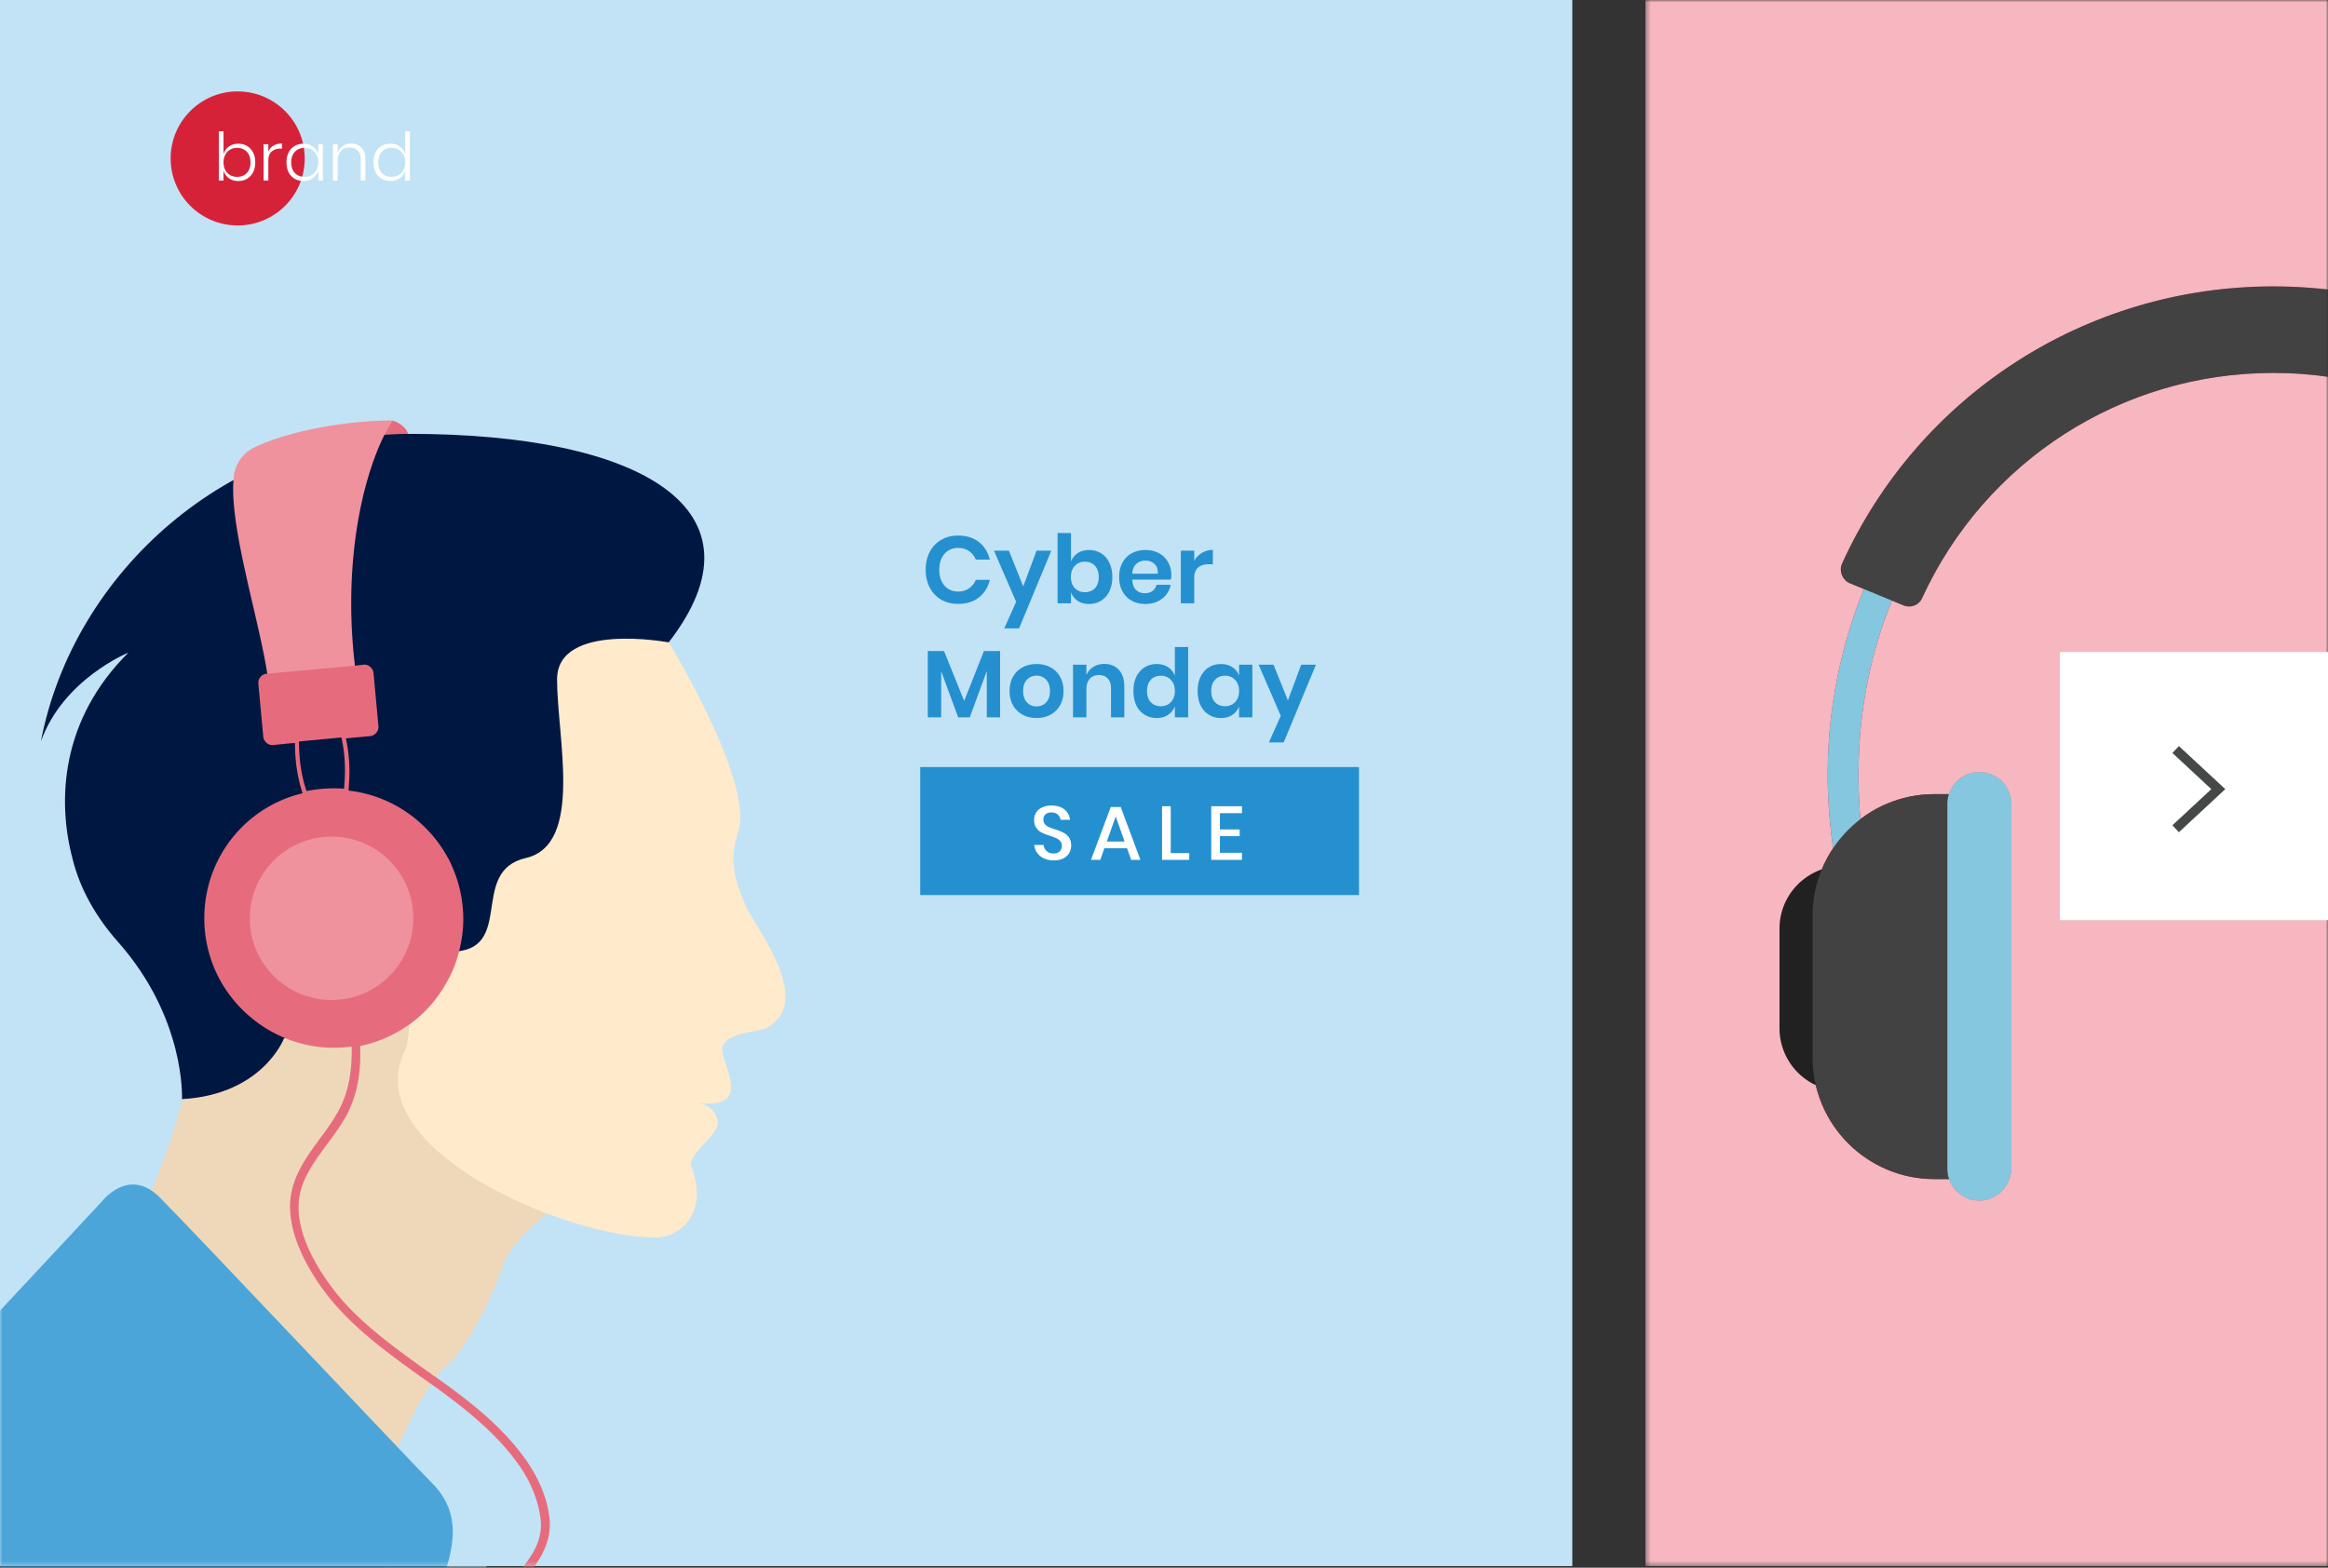
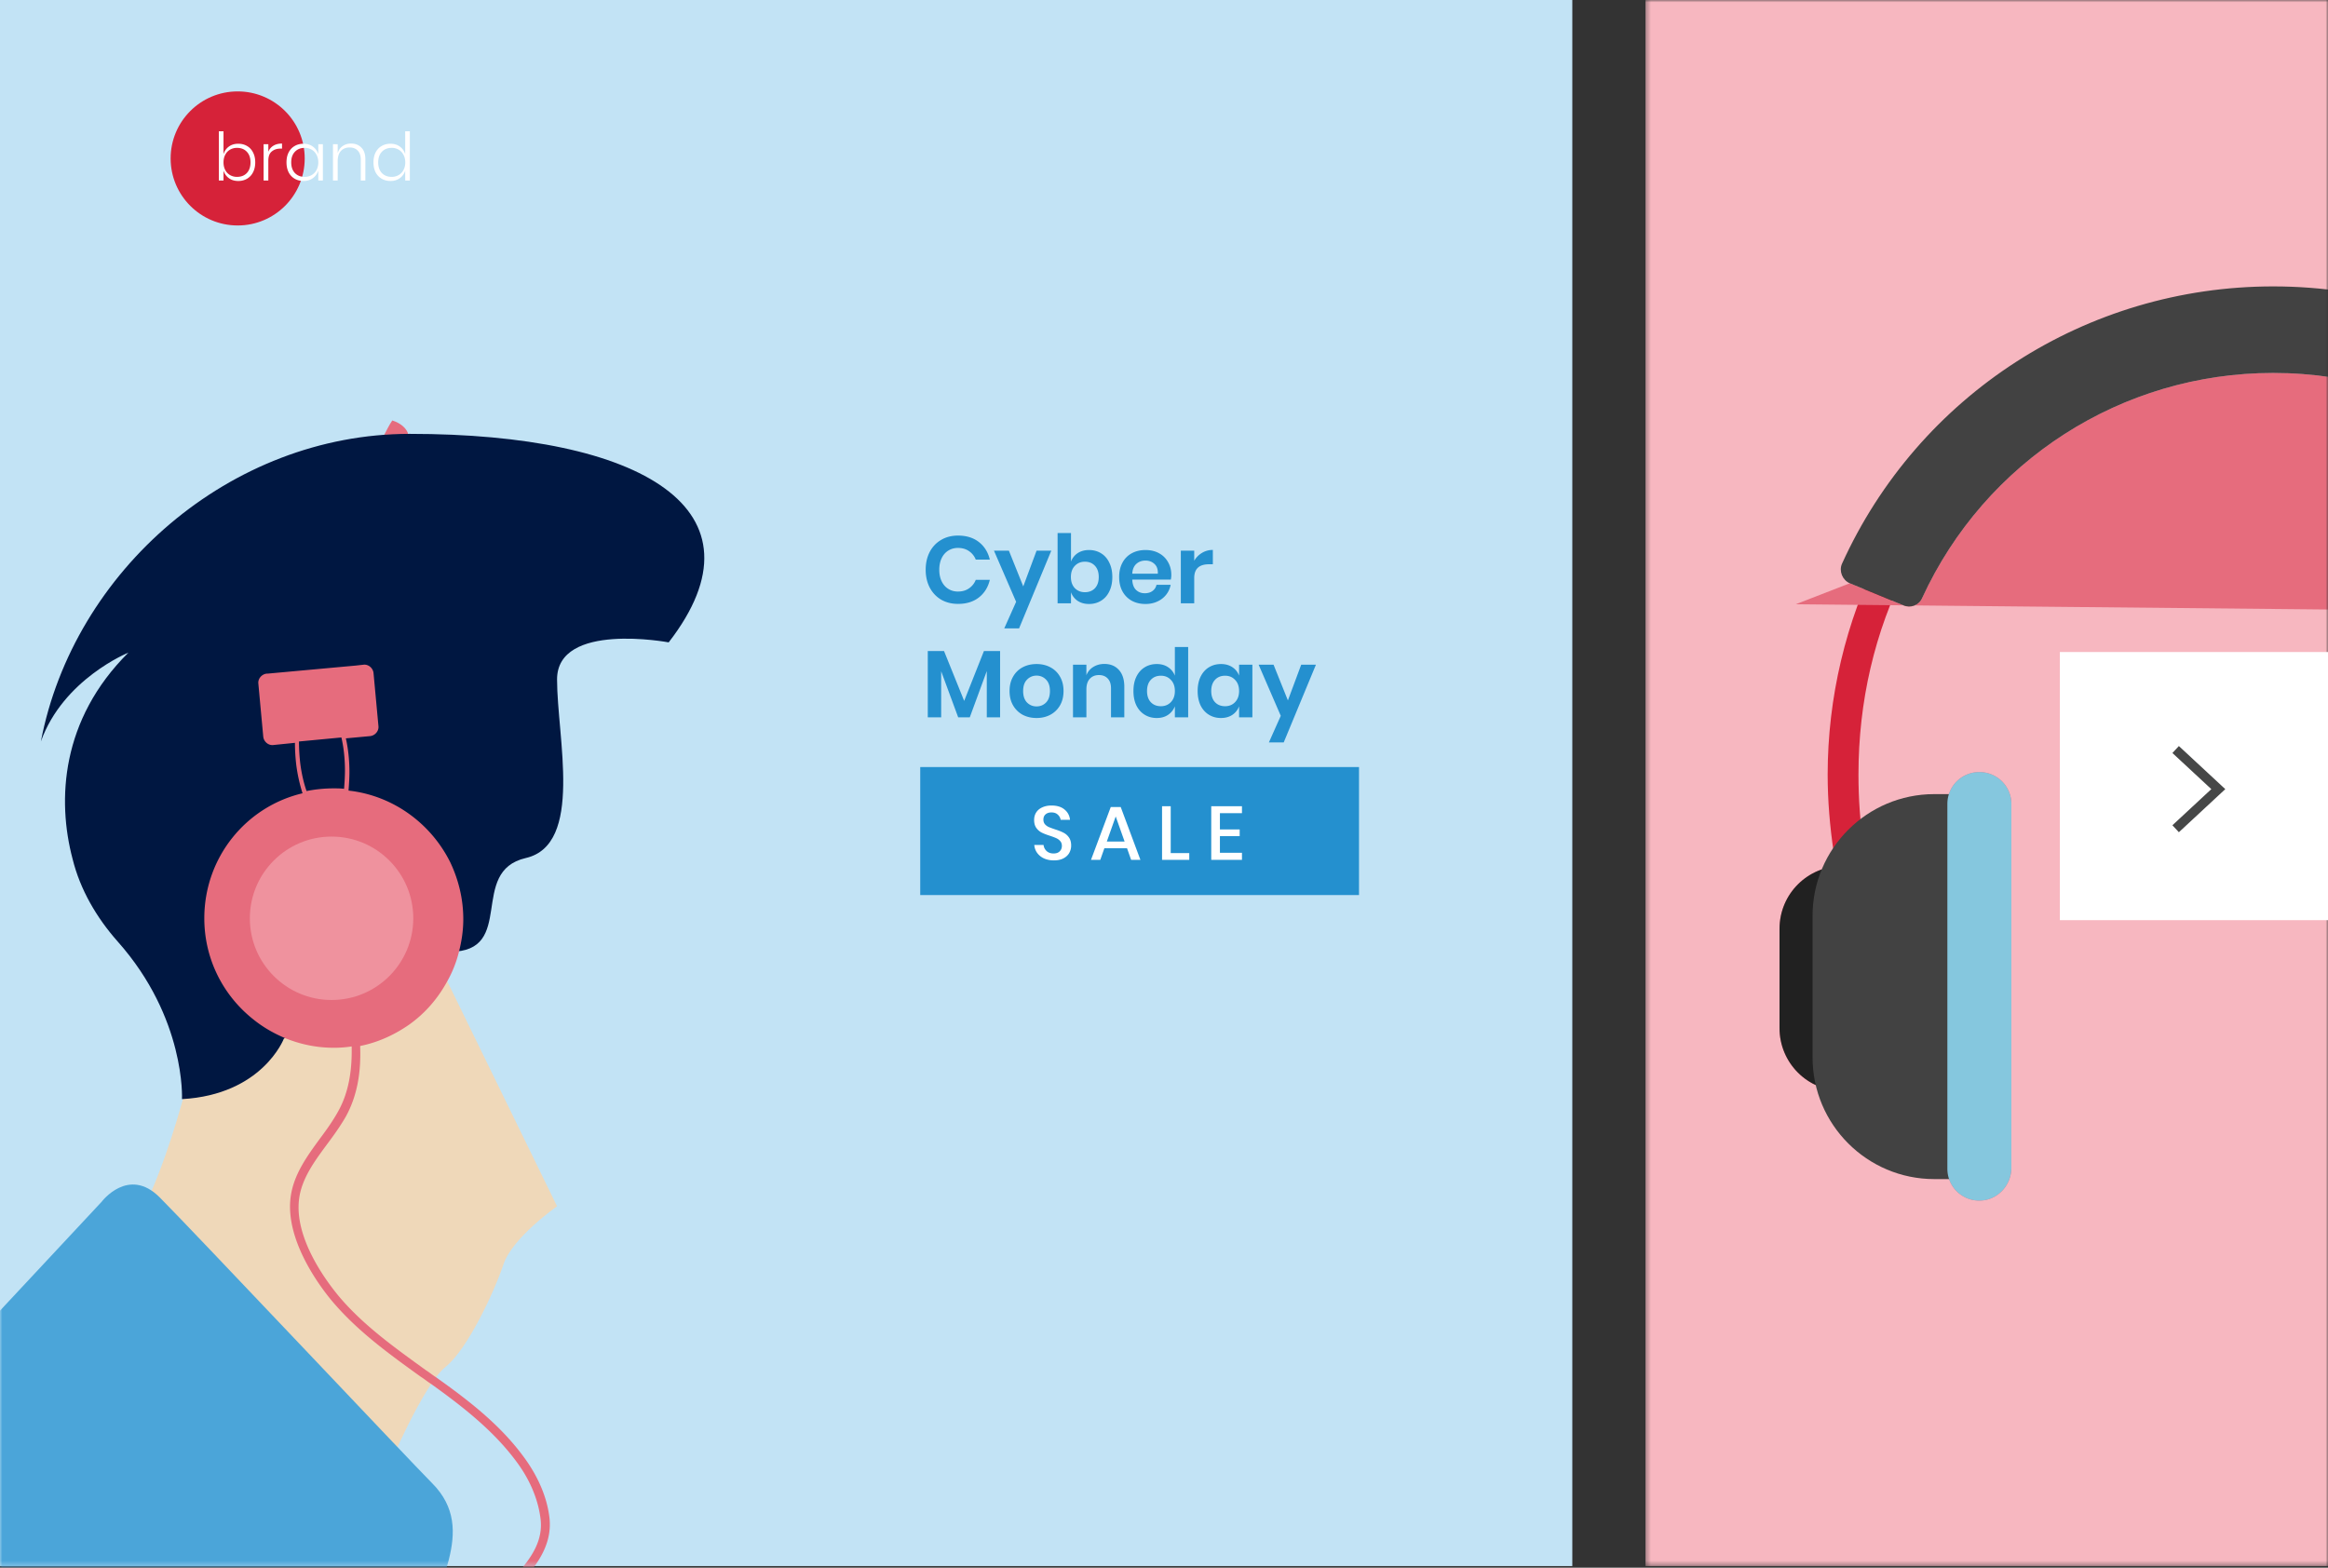
<svg xmlns="http://www.w3.org/2000/svg" fill="none" viewBox="0 0 490 330">
  <rect x="0" y="0" width="490" height="330" fill="#333333" stroke="none" />
  <path fill="#C2E3F5" d="M0 0h330.942v329.66H0z" />
  <circle cx="50.026" cy="33.351" r="14.11" fill="#D62239" />
  <path d="M50.152 30.258c.7 0 1.316.159 1.848.476.541.308.961.76 1.26 1.358.308.588.462 1.284.462 2.086 0 .794-.154 1.489-.462 2.086A3.228 3.228 0 0152 37.622c-.541.318-1.157.476-1.848.476-.784 0-1.447-.2-1.988-.602a3.06 3.06 0 01-1.12-1.596V38h-.98V27.64h.98v4.816a3.06 3.06 0 011.12-1.596c.541-.401 1.204-.602 1.988-.602zm-.266.868a2.9 2.9 0 00-1.47.378 2.62 2.62 0 00-1.008 1.078c-.243.457-.364.99-.364 1.596 0 .607.121 1.144.364 1.61a2.64 2.64 0 001.008 1.064 2.9 2.9 0 001.47.378c.868 0 1.559-.27 2.072-.812.513-.55.77-1.297.77-2.24 0-.942-.257-1.684-.77-2.226-.513-.55-1.204-.826-2.072-.826zm6.592.812c.224-.55.583-.975 1.078-1.274.495-.299 1.097-.448 1.806-.448v1.064h-.322c-.737 0-1.349.2-1.834.602-.485.392-.728 1.036-.728 1.932V38h-.994v-7.644h.994v1.582zm7.408-1.68c.774 0 1.432.2 1.974.602.55.402.928.934 1.134 1.596v-2.1h.966V38h-.966v-2.1a3.033 3.033 0 01-1.134 1.596c-.542.401-1.2.602-1.974.602-.691 0-1.312-.158-1.862-.476a3.318 3.318 0 01-1.274-1.358c-.3-.597-.448-1.293-.448-2.086 0-.802.149-1.498.448-2.086.308-.597.732-1.05 1.274-1.358.54-.317 1.162-.476 1.862-.476zm.252.868c-.86 0-1.55.275-2.072.826-.514.541-.77 1.284-.77 2.226 0 .943.256 1.69.77 2.24.522.541 1.213.812 2.072.812.54 0 1.026-.126 1.456-.378a2.614 2.614 0 001.022-1.064c.252-.466.378-1.003.378-1.61 0-.606-.126-1.139-.378-1.596a2.592 2.592 0 00-1.022-1.078 2.822 2.822 0 00-1.456-.378zm9.77-.91c.886 0 1.605.285 2.156.854.56.56.84 1.386.84 2.478V38h-.966v-4.382c0-.83-.21-1.465-.63-1.904-.42-.448-.995-.672-1.723-.672-.765 0-1.376.247-1.834.742-.448.486-.672 1.204-.672 2.156V38h-.993v-7.644h.993v1.876c.197-.653.551-1.152 1.065-1.498.513-.345 1.1-.518 1.763-.518zm8.284.042c.775 0 1.433.2 1.974.602.55.402.924.934 1.12 1.596V27.64h.98V38h-.98v-2.1a2.96 2.96 0 01-1.12 1.596c-.541.401-1.2.602-1.974.602-.69 0-1.311-.158-1.862-.476a3.318 3.318 0 01-1.274-1.358c-.299-.597-.448-1.293-.448-2.086 0-.802.15-1.498.448-2.086.308-.597.733-1.05 1.274-1.358.541-.317 1.162-.476 1.862-.476zm.252.868c-.859 0-1.55.275-2.072.826-.513.541-.77 1.284-.77 2.226 0 .943.257 1.69.77 2.24.523.541 1.213.812 2.072.812.541 0 1.027-.126 1.456-.378.439-.252.78-.606 1.022-1.064.252-.466.378-1.003.378-1.61 0-.606-.126-1.139-.378-1.596a2.591 2.591 0 00-1.022-1.078 2.822 2.822 0 00-1.456-.378z" fill="#fff" />
  <path d="M201.66 112.74c1.76 0 3.22.453 4.38 1.36 1.16.907 1.927 2.14 2.3 3.7h-2.96a3.856 3.856 0 00-1.44-1.8c-.64-.44-1.413-.66-2.32-.66-.747 0-1.42.187-2.02.56-.6.373-1.067.907-1.4 1.6-.333.693-.5 1.507-.5 2.44 0 .92.167 1.727.5 2.42.333.693.8 1.227 1.4 1.6.6.373 1.273.56 2.02.56.907 0 1.68-.22 2.32-.66a3.856 3.856 0 001.44-1.8h2.96c-.373 1.56-1.14 2.793-2.3 3.7s-2.62 1.36-4.38 1.36c-1.347 0-2.54-.3-3.58-.9-1.027-.613-1.827-1.467-2.4-2.56-.56-1.093-.84-2.333-.84-3.72 0-1.4.28-2.647.84-3.74.573-1.093 1.373-1.94 2.4-2.54 1.027-.613 2.22-.92 3.58-.92zm10.696 3.18l3.02 7.52 2.8-7.52h3.1l-6.78 16.36h-3.12l2.5-5.6-4.66-10.76h3.14zm16.868-.14c.934 0 1.774.227 2.52.68.747.453 1.327 1.113 1.74 1.98.427.853.64 1.86.64 3.02s-.213 2.173-.64 3.04c-.413.853-.993 1.507-1.74 1.96-.746.453-1.586.68-2.52.68-.933 0-1.733-.22-2.4-.66a3.739 3.739 0 01-1.4-1.8V127h-2.82v-14.8h2.82v6.02a3.63 3.63 0 011.4-1.78c.667-.44 1.467-.66 2.4-.66zm-.88 2.46c-.853 0-1.56.293-2.12.88-.546.573-.82 1.353-.82 2.34 0 .973.274 1.753.82 2.34.56.573 1.267.86 2.12.86.88 0 1.587-.28 2.12-.84.534-.573.8-1.36.8-2.36 0-1-.266-1.787-.8-2.36-.533-.573-1.24-.86-2.12-.86zm18.196 2.8c0 .28-.033.6-.1.96h-8.12c.04.987.307 1.713.8 2.18.493.467 1.107.7 1.84.7.653 0 1.193-.16 1.62-.48.44-.32.72-.753.84-1.3h2.98a4.771 4.771 0 01-.94 2.08 4.901 4.901 0 01-1.86 1.44c-.747.347-1.58.52-2.5.52-1.08 0-2.04-.227-2.88-.68a4.922 4.922 0 01-1.96-1.98c-.467-.853-.7-1.86-.7-3.02s.233-2.167.7-3.02a4.755 4.755 0 011.96-1.98c.84-.453 1.8-.68 2.88-.68 1.093 0 2.047.227 2.86.68a4.687 4.687 0 011.9 1.88c.453.787.68 1.687.68 2.7zm-2.84-.28c.04-.907-.2-1.593-.72-2.06-.507-.467-1.133-.7-1.88-.7-.76 0-1.4.233-1.92.7-.52.467-.807 1.153-.86 2.06h5.38zm7.662-2.72a4.55 4.55 0 011.64-1.66c.68-.413 1.44-.62 2.28-.62v3.02h-.82c-2.067 0-3.1.96-3.1 2.88V127h-2.82v-11.08h2.82v2.12zm-40.862 19V151h-2.8v-9.74l-3.58 9.74h-2.44l-3.58-9.7v9.7h-2.82v-13.96h3.42l4.24 10.5 4.16-10.5h3.4zm7.673 2.74c1.08 0 2.047.227 2.9.68a4.936 4.936 0 012.04 1.98c.494.853.74 1.86.74 3.02s-.246 2.167-.74 3.02a5.113 5.113 0 01-2.04 1.98c-.853.453-1.82.68-2.9.68-1.08 0-2.053-.227-2.92-.68a5.16 5.16 0 01-2.02-1.98c-.493-.853-.74-1.86-.74-3.02s.247-2.167.74-3.02a4.978 4.978 0 012.02-1.98c.867-.453 1.84-.68 2.92-.68zm0 2.44a2.69 2.69 0 00-2 .84c-.546.547-.82 1.347-.82 2.4s.274 1.86.82 2.42c.547.547 1.214.82 2 .82.787 0 1.454-.273 2-.82.547-.56.82-1.367.82-2.42s-.273-1.853-.82-2.4a2.687 2.687 0 00-2-.84zm14.273-2.46c1.28 0 2.3.42 3.06 1.26.76.84 1.14 2.02 1.14 3.54V151h-2.8v-6.12c0-.88-.226-1.56-.68-2.04-.453-.493-1.073-.74-1.86-.74-.8 0-1.44.26-1.92.78s-.72 1.267-.72 2.24V151h-2.82v-11.08h2.82v2.22a3.497 3.497 0 011.44-1.74c.68-.427 1.46-.64 2.34-.64zm11.022.02c.933 0 1.726.22 2.38.66a3.713 3.713 0 011.44 1.78v-6.02h2.8V151h-2.8v-2.32a3.824 3.824 0 01-1.44 1.8c-.654.44-1.447.66-2.38.66-.934 0-1.774-.227-2.52-.68-.747-.453-1.334-1.107-1.76-1.96-.414-.867-.62-1.88-.62-3.04 0-1.16.206-2.167.62-3.02.426-.867 1.013-1.527 1.76-1.98.746-.453 1.586-.68 2.52-.68zm.88 2.46c-.88 0-1.587.287-2.12.86-.534.573-.8 1.36-.8 2.36 0 1 .266 1.787.8 2.36.533.56 1.24.84 2.12.84.853 0 1.553-.287 2.1-.86.56-.587.84-1.367.84-2.34 0-.987-.28-1.767-.84-2.34-.547-.587-1.247-.88-2.1-.88zm12.635-2.46c.934 0 1.734.22 2.4.66a3.591 3.591 0 011.42 1.78v-2.3h2.8V151h-2.8v-2.32a3.697 3.697 0 01-1.42 1.8c-.666.44-1.466.66-2.4.66-.933 0-1.773-.227-2.52-.68-.746-.453-1.333-1.107-1.76-1.96-.413-.867-.62-1.88-.62-3.04 0-1.16.207-2.167.62-3.02.427-.867 1.014-1.527 1.76-1.98.747-.453 1.587-.68 2.52-.68zm.88 2.46c-.88 0-1.586.287-2.12.86-.533.573-.8 1.36-.8 2.36 0 1 .267 1.787.8 2.36.534.56 1.24.84 2.12.84.854 0 1.554-.287 2.1-.86.56-.587.84-1.367.84-2.34 0-.987-.28-1.767-.84-2.34-.546-.587-1.246-.88-2.1-.88zm10.196-2.32l3.02 7.52 2.8-7.52h3.1l-6.78 16.36h-3.12l2.5-5.6-4.66-10.76h3.14zm-74.368 21.551h92.356v26.937h-92.356z" fill="#2490CF" />
  <path d="M225.457 177.992a3.14 3.14 0 01-.4 1.552c-.266.469-.672.848-1.216 1.136-.544.288-1.21.432-2 .432-.768 0-1.456-.133-2.064-.4a3.65 3.65 0 01-1.456-1.152 3.26 3.26 0 01-.624-1.696h1.952c.054.491.262.912.624 1.264.374.352.87.528 1.488.528.555 0 .982-.149 1.28-.448.31-.299.464-.683.464-1.152 0-.405-.112-.736-.336-.992a2.303 2.303 0 00-.832-.624c-.33-.149-.784-.32-1.36-.512-.704-.224-1.28-.448-1.728-.672a3.154 3.154 0 01-1.12-.976c-.309-.427-.464-.987-.464-1.68 0-.608.15-1.141.448-1.6.299-.459.726-.811 1.28-1.056.555-.256 1.195-.384 1.92-.384 1.152 0 2.064.277 2.736.832.683.555 1.072 1.28 1.168 2.176h-1.968a1.86 1.86 0 00-.608-1.088c-.32-.309-.762-.464-1.328-.464-.512 0-.922.133-1.232.4-.309.256-.464.629-.464 1.12 0 .384.107.704.32.96.214.245.48.443.8.592.331.139.779.304 1.344.496.715.224 1.296.453 1.744.688a3.02 3.02 0 011.152.992c.32.437.48 1.013.48 1.728zm11.762.56h-4.768l-.864 2.448h-1.952l4.16-11.12h2.096l4.144 11.12h-1.952l-.864-2.448zm-.512-1.408l-1.872-5.28-1.872 5.28h3.744zm9.706 2.432h3.904V181h-5.728v-11.296h1.824v9.872zm10.357-8.4v3.424h4.16v1.408h-4.16v3.504h4.64V181h-6.464v-11.296h6.464v1.472h-4.64z" fill="#fff" />
  <mask id="a" maskUnits="userSpaceOnUse" x="346" y="0" width="144" height="330">
    <path fill="#FFF" d="M346.335 0H490v329.66H346.335z" />
  </mask>
  <g mask="url(#a)">
    <path fill="#F7B7C0" d="M346.335 0H490v329.66H346.335z" />
    <path d="M385.962 179.403c-.81-5.377-1.274-10.874-1.274-16.37 0-16.132 3.822-32.264 11.002-46.483l5.674 2.987c-6.832 13.503-10.191 28.2-10.191 43.496 0 5.138.348 10.276 1.158 15.295l-6.369 1.075z" fill="#D62239" />
-     <path d="M556.834 128.96c-1.545.552-3.201-.11-3.864-1.656-6.072-13.8-15.788-25.614-28.264-34.336-13.579-9.495-29.588-14.463-46.259-14.463-31.908 0-60.613 18.548-73.862 47.364-.662 1.546-2.429 2.208-3.974 1.546l-11.262-4.637c-1.545-.663-2.318-2.54-1.656-4.085 16.119-35.551 51.449-58.405 90.754-58.405 20.425 0 39.966 6.072 56.638 17.665 15.456 10.71 27.38 25.393 34.777 42.506.663 1.546-.11 3.423-1.656 4.085l-11.372 4.416zm-163.4 100.69h-5.63c-7.398 0-13.249-5.962-13.249-13.249v-20.866c0-7.397 5.962-13.249 13.249-13.249h5.63v47.364z" fill="#E66C7D" />
-     <path d="M415.626 248.198h-8.501c-14.132 0-25.615-11.482-25.615-25.614v-29.809c0-14.132 11.483-25.614 25.615-25.614h8.501v81.037z" fill="#D62239" />
+     <path d="M556.834 128.96c-1.545.552-3.201-.11-3.864-1.656-6.072-13.8-15.788-25.614-28.264-34.336-13.579-9.495-29.588-14.463-46.259-14.463-31.908 0-60.613 18.548-73.862 47.364-.662 1.546-2.429 2.208-3.974 1.546l-11.262-4.637l-11.372 4.416zm-163.4 100.69h-5.63c-7.398 0-13.249-5.962-13.249-13.249v-20.866c0-7.397 5.962-13.249 13.249-13.249h5.63v47.364z" fill="#E66C7D" />
    <path d="M416.619 252.725a6.691 6.691 0 01-6.734-6.735v-76.732a6.691 6.691 0 016.734-6.734 6.691 6.691 0 016.735 6.734v76.732c-.11 3.754-3.091 6.735-6.735 6.735z" fill="#E66C7D" />
-     <path d="M385.962 179.403c-.81-5.377-1.274-10.874-1.274-16.37 0-16.132 3.822-32.264 11.002-46.483l5.674 2.987c-6.832 13.503-10.191 28.2-10.191 43.496 0 5.138.348 10.276 1.158 15.295l-6.369 1.075z" fill="#85C7DE" />
    <path d="M556.834 128.96c-1.545.552-3.201-.11-3.864-1.656-6.072-13.8-15.788-25.614-28.264-34.336-13.579-9.495-29.588-14.463-46.259-14.463-31.908 0-60.613 18.548-73.862 47.364-.662 1.546-2.429 2.208-3.974 1.546l-11.262-4.637c-1.545-.663-2.318-2.54-1.656-4.085 16.119-35.551 51.449-58.405 90.754-58.405 20.425 0 39.966 6.072 56.638 17.665 15.456 10.71 27.38 25.393 34.777 42.506.663 1.546-.11 3.423-1.656 4.085l-11.372 4.416z" fill="#424242" />
    <path d="M393.434 229.65h-5.63c-7.398 0-13.249-5.962-13.249-13.249v-20.866c0-7.397 5.962-13.249 13.249-13.249h5.63v47.364z" fill="#212121" />
    <path d="M415.626 248.198h-8.501c-14.132 0-25.615-11.482-25.615-25.614v-29.809c0-14.132 11.483-25.614 25.615-25.614h8.501v81.037z" fill="#424242" />
    <path d="M416.619 252.725a6.691 6.691 0 01-6.734-6.735v-76.732a6.691 6.691 0 016.734-6.734 6.691 6.691 0 016.735 6.734v76.732c-.11 3.754-3.091 6.735-6.735 6.735z" fill="#85C7DE" />
  </g>
  <path fill="#fff" d="M433.56 137.251H490v56.44h-56.44z" />
  <path d="M457.932 157.775l8.979 8.338-8.979 8.337" stroke="#464747" stroke-width="2" />
  <mask id="b" maskUnits="userSpaceOnUse" x="0" y="51" width="194" height="279">
    <path fill="#FFF" d="M0 51.309h193.691V329.66H0z" />
  </mask>
  <g mask="url(#b)">
    <path d="M85.954 91.515h-5.075c.563-1.034 1.033-2.067 1.691-3.007 1.786.564 3.102 1.692 3.384 3.007z" fill="#E66C7D" />
-     <path d="M91.029 343.676l-22.65-31.485 16.917-15.978s15.695 15.226 18.797 18.797c5.639 6.485-4.794 17.857-8.27 28.76h-4.794v-.094z" fill="#C2E3F5" />
    <path d="M81.537 309.371s7.518-17.857 12.217-21.616c4.7-3.76 10.339-15.977 12.218-21.617 1.88-5.639 11.279-12.218 11.279-12.218l-28.666-58.74-47.462 25.846s-7.519 34.774-17.857 43.233l58.27 45.112z" fill="#EFD8B9" />
-     <path d="M146.856 232.304a4.212 4.212 0 014.229 4.229c0 2.35-6.485 6.767-5.639 8.929 3.759 9.398-1.88 15.037-7.519 15.037-18.797 0-62.97-18.797-52.631-39.473.376-.846.658-2.632.752-4.323.188-3.102.752-6.203 1.597-9.211l21.147-77.631 31.015 3.759s16.917 27.256 15.977 39.474c0 2.819-3.759 6.579.94 16.917.94 3.759 15.319 20.301 4.699 26.316-1.785 1.033-9.398.94-9.398 4.699 0 2.819 5.639 11.278-2.82 11.278h-2.349z" fill="#FFEACC" />
    <path d="M8.605 156.083c6.86-35.903 39.849-64.756 77.63-64.756 48.873 0 76.128 15.978 54.512 43.891 0 0-23.496-4.417-23.496 7.801s5.639 34.774-6.579 37.594c-12.218 2.819-1.88 19.736-15.978 19.736-14.097 0-34.962 18.327-34.962 18.327s-4.511 11.748-21.428 12.688c0 0 .846-17.011-13.534-33.176-4.417-4.982-7.895-10.903-9.493-17.388-3.289-12.405-2.443-29.323 11.749-43.42 0 0-13.722 5.545-18.421 18.703z" fill="#001741" />
-     <path d="M56.819 147.718c0-10.996-8.929-35.62-7.613-47.368a7.696 7.696 0 014.417-6.203c3.853-1.88 10.056-3.666 17.011-4.7 4.418-.657 8.553-.94 11.936-.94-5.169 8.46-8.646 22.557-8.646 38.534 0 5.733.47 11.279 1.221 16.354l-18.326 4.323z" fill="#EF929E" />
    <path d="M115.653 319.521c-.47-4.135-2.256-8.458-5.169-12.499-5.075-7.049-11.842-12.218-18.703-17.106-.752-.47-1.41-1.033-2.162-1.503-6.485-4.7-13.252-9.493-18.42-15.696-2.162-2.631-9.211-11.748-8.271-20.112.47-4.418 3.289-8.177 5.92-11.749 1.41-1.879 2.82-3.853 3.948-5.827 2.631-4.793 3.195-9.962 3.007-14.849 3.76-.752 7.237-2.35 10.339-4.511 3.29-2.35 5.92-5.357 7.894-8.929a24.565 24.565 0 002.538-6.297c.564-2.161.94-4.511.94-6.955 0-4.323-1.034-8.364-2.726-11.936-4.041-8.176-12.03-14.097-21.428-15.131.094-1.222.188-2.632.188-3.948 0-2.537-.282-4.981-.752-7.048l5.075-.47c1.034-.094 1.88-1.034 1.786-2.068l-1.034-11.184c-.094-1.034-1.034-1.88-2.068-1.786l-1.691.188-18.515 1.692h-.188c-1.034.094-1.88 1.034-1.786 2.068l1.034 11.184c.094 1.034 1.034 1.879 2.067 1.785l4.606-.47c0 1.504.094 3.102.282 4.7a34.413 34.413 0 001.315 5.921c-11.936 2.819-20.676 13.533-20.676 26.315 0 8.553 3.947 16.166 10.15 21.147 2.068 1.692 4.323 3.007 6.767 4.041 3.195 1.316 6.673 2.068 10.338 2.068 1.316 0 2.538-.094 3.76-.282.094 4.605-.47 9.398-2.82 13.628-1.034 1.879-2.35 3.759-3.76 5.639-2.819 3.853-5.732 7.8-6.296 12.688-1.034 9.116 6.39 18.796 8.646 21.522 5.358 6.391 12.124 11.278 18.797 16.071.752.47 1.41 1.034 2.162 1.504 6.673 4.793 13.346 9.962 18.233 16.729 2.725 3.76 4.323 7.801 4.793 11.654.564 4.512-1.88 7.989-4.323 10.903-3.572 4.135-6.579 8.082-7.425 13.063h1.88c.846-4.417 3.665-7.988 6.955-11.842 2.631-3.195 5.357-7.142 4.793-12.312zM63.209 160.782a40.615 40.615 0 01-.282-4.699l8.93-.846c.469 1.973.75 4.417.75 6.954 0 1.316-.093 2.632-.187 3.854-.752-.094-1.41-.094-2.162-.094a28.93 28.93 0 00-5.733.564c-.564-1.598-1.034-3.572-1.316-5.733z" fill="#E66C7D" />
    <path d="M90.84 343.676H-38.481C-30.775 326.101-.23 284.935-.23 284.935s-7.989-.47-4.7-3.759l26.316-28.195s5.64-7.519 12.218-.94c6.58 6.579 53.102 55.921 57.33 60.15 10.151 10.15-.657 22.18-.093 31.485z" fill="#4BA5D9" />
    <path d="M69.788 210.5c9.5 0 17.2-7.701 17.2-17.2 0-9.498-7.7-17.199-17.2-17.199-9.498 0-17.199 7.701-17.199 17.199 0 9.499 7.7 17.2 17.2 17.2z" fill="#EF929E" />
  </g>
</svg>